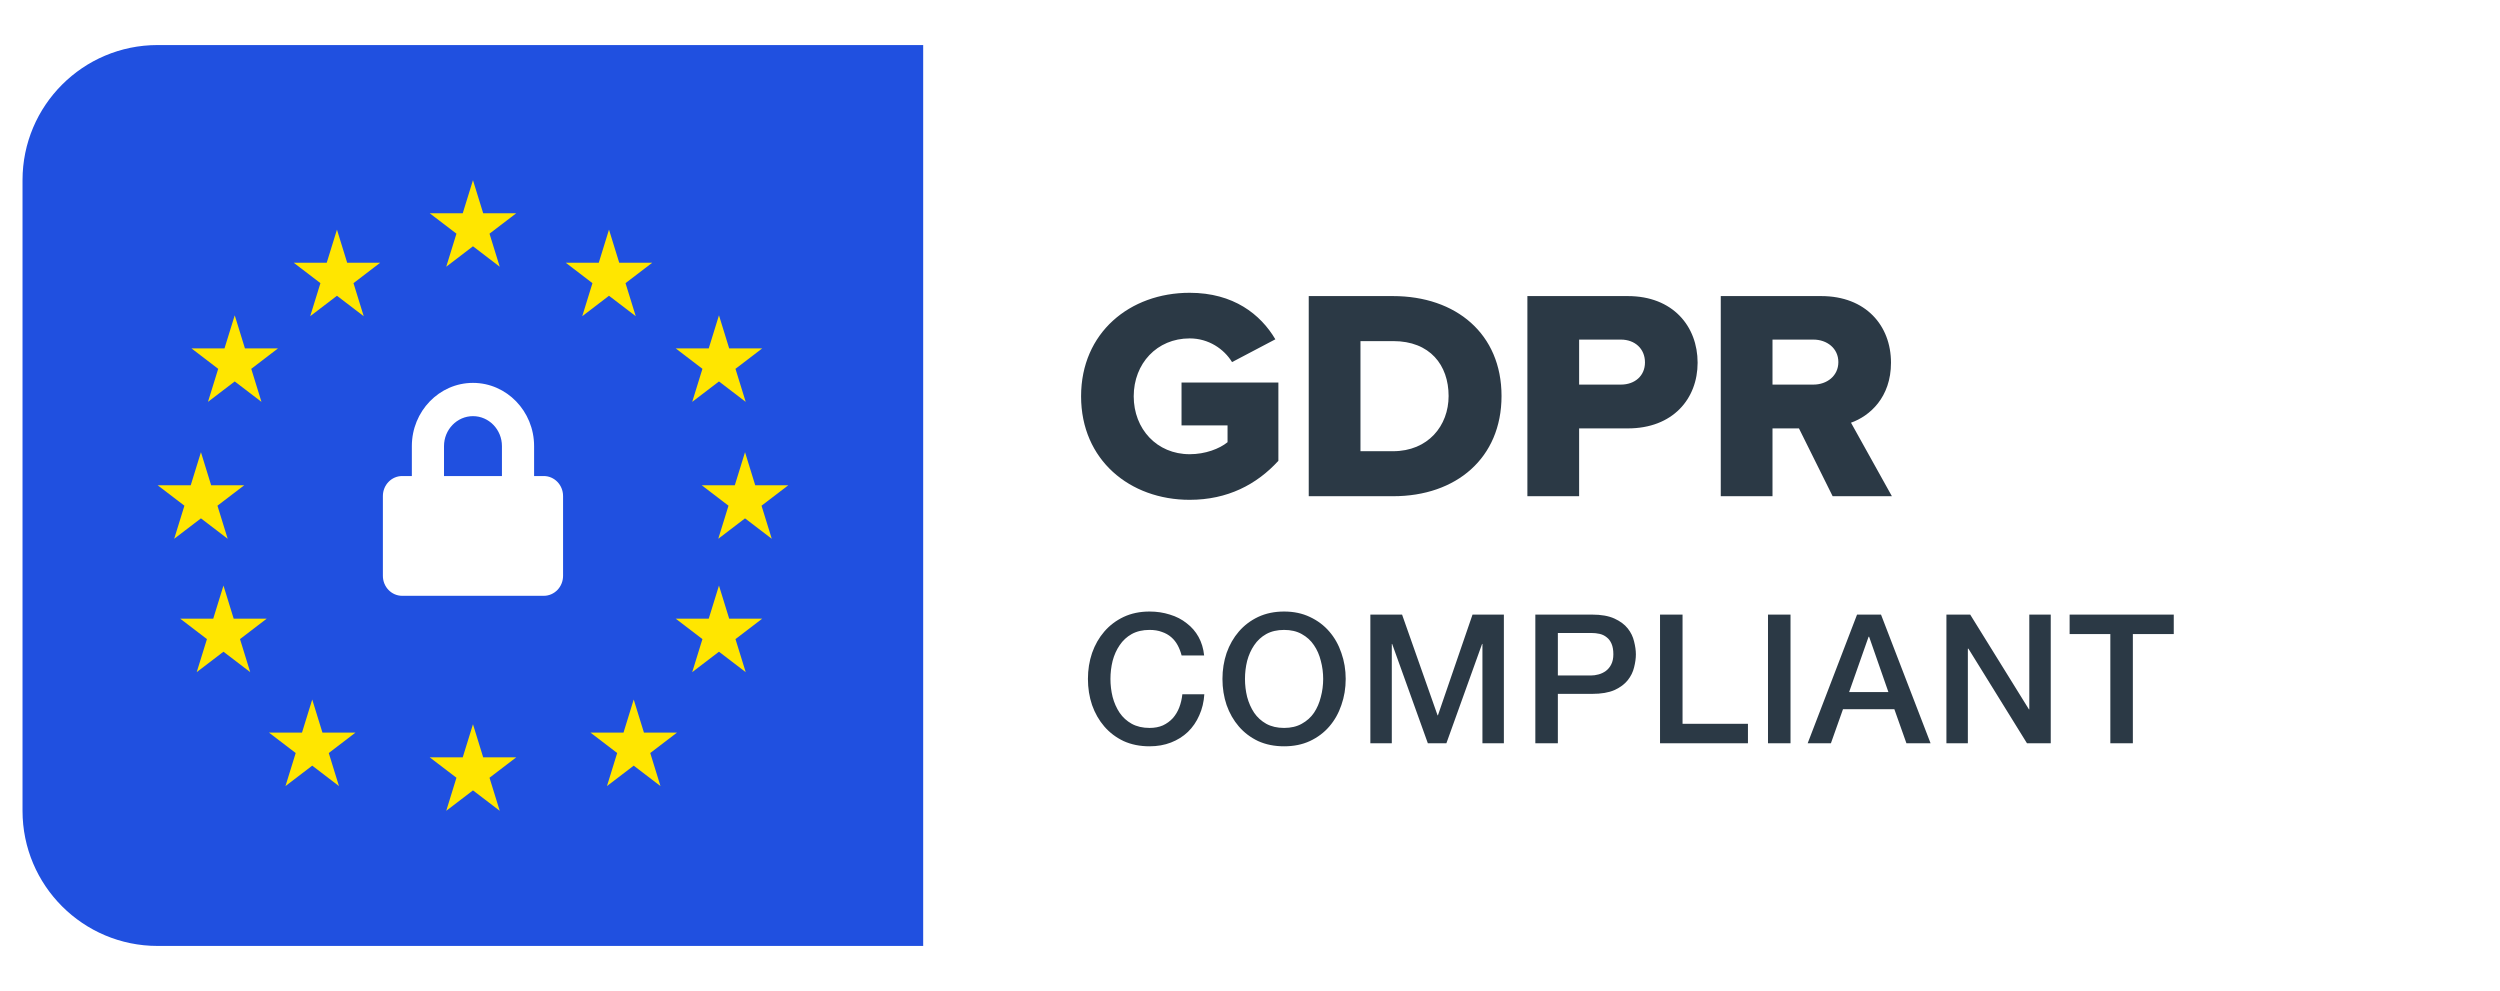
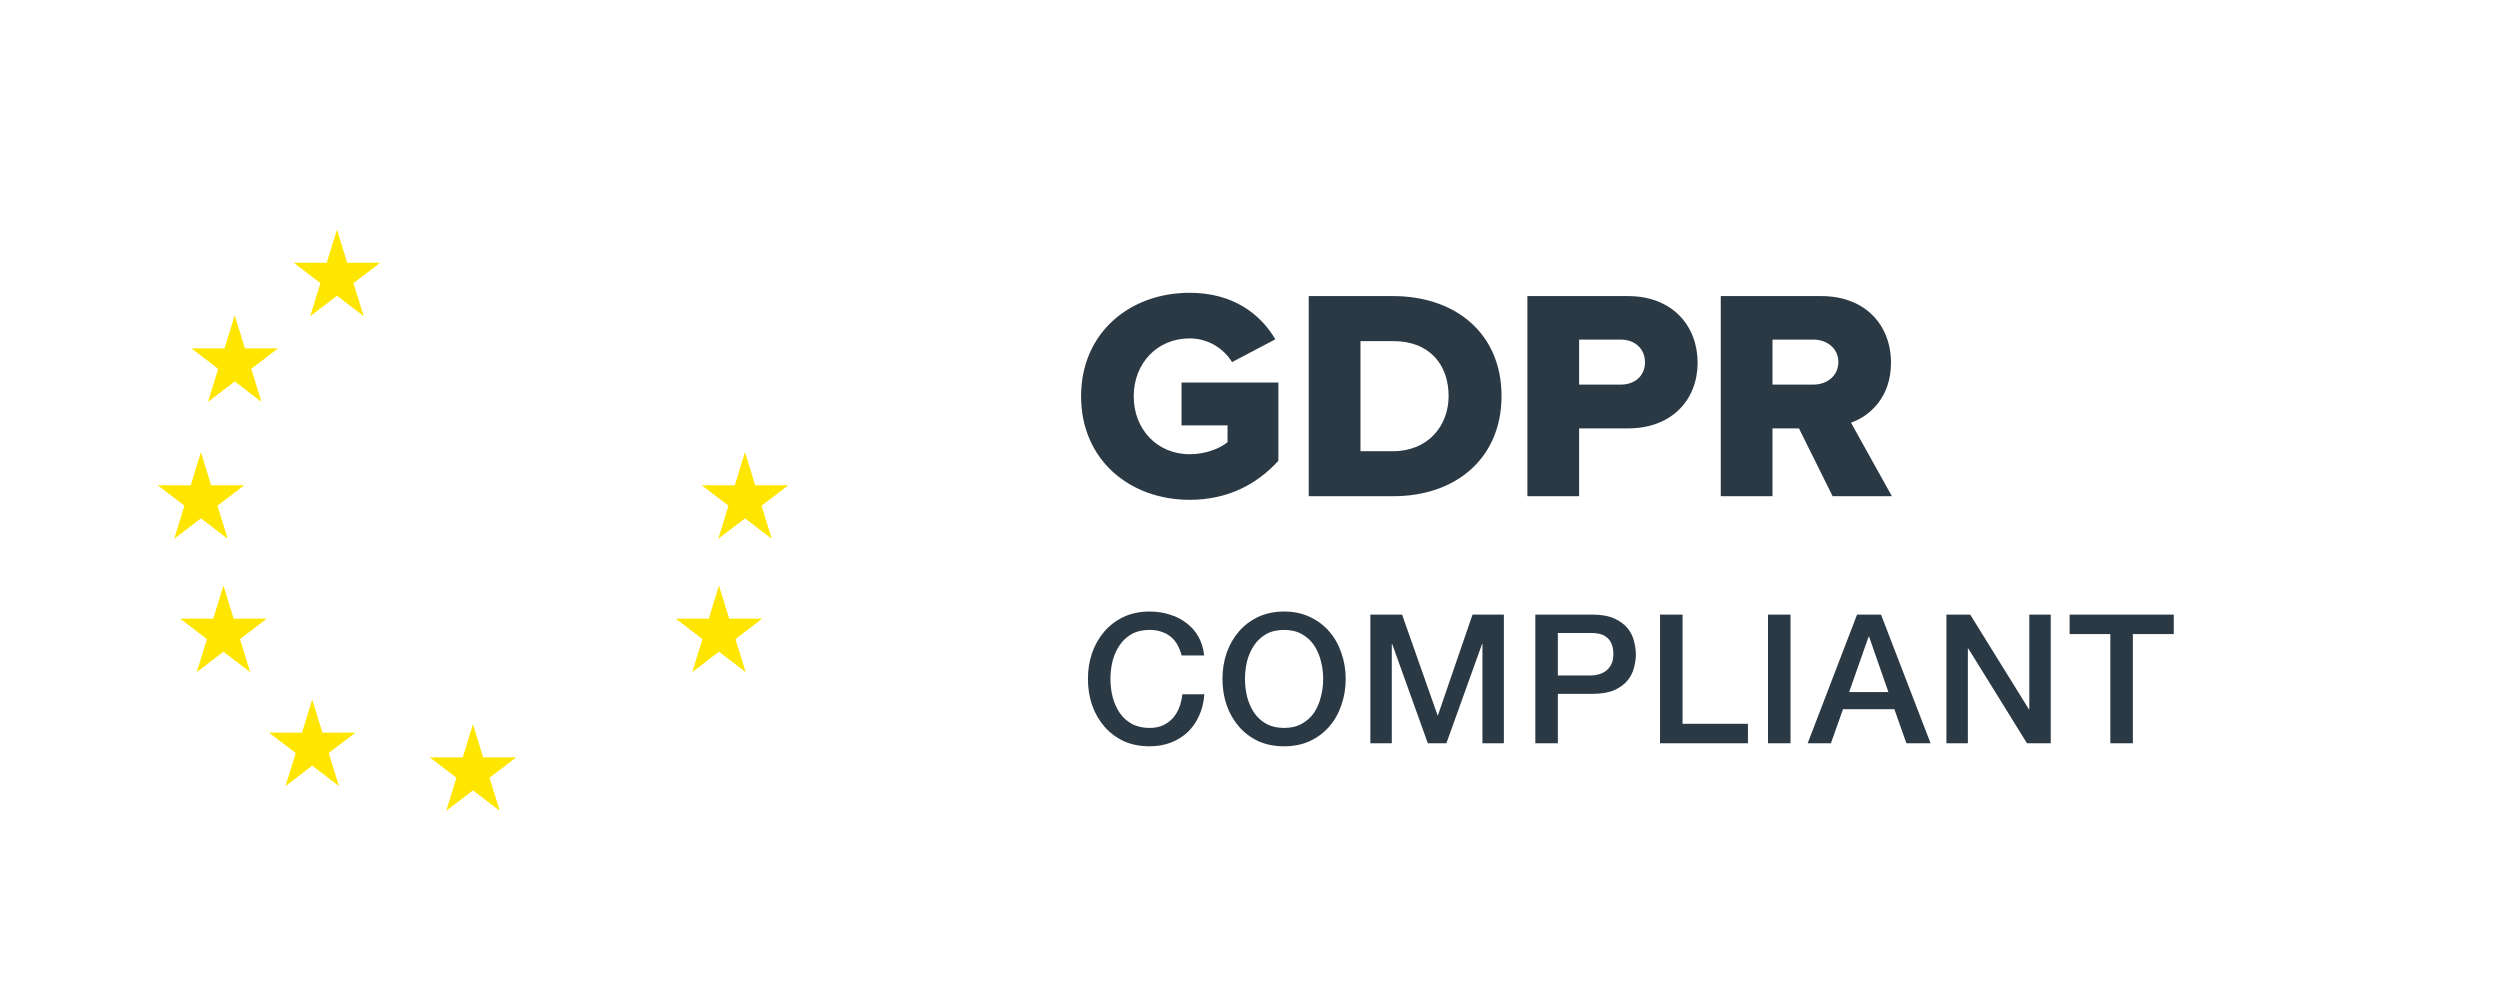
<svg xmlns="http://www.w3.org/2000/svg" width="111px" height="44px" viewBox="0 0 111 44" version="1.1">
  <title>GDPR</title>
  <defs>
    <filter x="-6.1%" y="-16.2%" width="112.3%" height="132.5%" filterUnits="objectBoundingBox" id="filter-1">
      <feOffset dx="0" dy="1" in="SourceAlpha" result="shadowOffsetOuter1" />
      <feGaussianBlur stdDeviation="1" in="shadowOffsetOuter1" result="shadowBlurOuter1" />
      <feColorMatrix values="0 0 0 0 0 0 0 0 0 0 0 0 0 0 0 0 0 0 0.5 0" type="matrix" in="shadowBlurOuter1" result="shadowMatrixOuter1" />
      <feMerge>
        <feMergeNode in="shadowMatrixOuter1" />
        <feMergeNode in="SourceGraphic" />
      </feMerge>
    </filter>
  </defs>
  <g id="GDPR" stroke="none" stroke-width="1" fill="none" fill-rule="evenodd">
    <g filter="url(#filter-1)" transform="translate(1, 1)">
-       <path d="M0,6 C0,2.686 2.686,0 6,0 L40,0 L40,40 L6,40 C2.686,40 0,37.314 0,34 L0,6 Z" id="Path" fill="#2050E0" fill-rule="nonzero" />
-       <path d="M40,0 L100,0 C103.314,0 106,2.686 106,6 L106,34 C106,37.314 103.314,40 100,40 L40,40 L40,0 Z" id="Path" fill="#FFFFFF" fill-rule="nonzero" />
-       <polygon id="Path" fill="#FFE600" fill-rule="nonzero" points="20 6 20.453 7.468 21.922 7.468 20.734 8.375 21.188 9.843 20 8.935 18.813 9.843 19.266 8.375 18.078 7.468 19.546 7.468" />
+       <path d="M40,0 L100,0 C103.314,0 106,2.686 106,6 L106,34 C106,37.314 103.314,40 100,40 L40,40 Z" id="Path" fill="#FFFFFF" fill-rule="nonzero" />
      <polygon id="Path" fill="#FFE600" fill-rule="nonzero" points="20 30.157 20.453 31.625 21.922 31.625 20.734 32.532 21.188 34 20 33.093 18.813 34 19.266 32.532 18.078 31.625 19.546 31.625" />
-       <polygon id="Path" fill="#FFE600" fill-rule="nonzero" points="26.039 8.196 26.493 9.664 27.961 9.664 26.773 10.572 27.227 12.039 26.039 11.132 24.852 12.039 25.305 10.572 24.118 9.664 25.586 9.664" />
      <polygon id="Path" fill="#FFE600" fill-rule="nonzero" points="30.922 24 31.375 25.468 32.843 25.468 31.655 26.376 32.109 27.843 30.922 26.936 29.734 27.843 30.188 26.376 29 25.468 30.468 25.468" />
      <polygon id="Path" fill="#FFE600" fill-rule="nonzero" points="32.079 18.078 32.532 19.546 34 19.546 32.812 20.453 33.266 21.922 32.079 21.015 30.891 21.922 31.345 20.453 30.157 19.546 31.625 19.546" />
      <polygon id="Path" fill="#FFE600" fill-rule="nonzero" points="7.922 18.078 8.375 19.546 9.843 19.546 8.655 20.453 9.109 21.922 7.922 21.015 6.734 21.922 7.188 20.453 6 19.546 7.468 19.546" />
      <polygon id="Path" fill="#FFE600" fill-rule="nonzero" points="8.922 24 9.375 25.468 10.843 25.468 9.656 26.376 10.109 27.843 8.922 26.936 7.734 27.843 8.188 26.376 7 25.468 8.468 25.468" />
-       <polygon id="Path" fill="#FFE600" fill-rule="nonzero" points="30.922 12 31.375 13.468 32.843 13.468 31.655 14.376 32.109 15.843 30.922 14.936 29.734 15.843 30.188 14.376 29 13.468 30.468 13.468" />
      <polygon id="Path" fill="#FFE600" fill-rule="nonzero" points="9.422 12 9.875 13.468 11.343 13.468 10.156 14.376 10.609 15.843 9.422 14.936 8.234 15.843 8.688 14.376 7.5 13.468 8.968 13.468" />
-       <polygon id="Path" fill="#FFE600" fill-rule="nonzero" points="27.137 29.059 27.591 30.527 29.059 30.527 27.871 31.434 28.325 32.902 27.137 31.995 25.949 32.902 26.403 31.434 25.216 30.527 26.684 30.527" />
      <polygon id="Path" fill="#FFE600" fill-rule="nonzero" points="13.961 8.196 14.414 9.664 15.882 9.664 14.695 10.572 15.149 12.039 13.961 11.132 12.773 12.039 13.227 10.572 12.039 9.664 13.507 9.664" />
      <polygon id="Path" fill="#FFE600" fill-rule="nonzero" points="12.863 29.059 13.316 30.527 14.784 30.527 13.597 31.434 14.05 32.902 12.863 31.995 11.675 32.902 12.129 31.434 10.941 30.527 12.409 30.527" />
      <path d="M47,15.596 C47,18.42 49.163,20.192 51.821,20.192 C53.503,20.192 54.798,19.512 55.76,18.46 L55.76,14.983 L51.46,14.983 L51.46,16.888 L53.503,16.888 L53.503,17.634 C53.142,17.927 52.515,18.167 51.821,18.167 C50.365,18.167 49.337,17.048 49.337,15.596 C49.337,14.144 50.365,13.025 51.821,13.025 C52.662,13.025 53.343,13.491 53.703,14.077 L55.626,13.065 C54.972,11.959 53.77,11 51.821,11 C49.163,11 47,12.772 47,15.596 Z M57.108,20.032 L57.108,11.146 L60.847,11.146 C63.651,11.146 65.668,12.825 65.668,15.582 C65.668,18.34 63.651,20.032 60.861,20.032 L57.108,20.032 Z M59.405,18.034 L60.847,18.034 C62.41,18.034 63.318,16.901 63.318,15.582 C63.318,14.21 62.49,13.145 60.861,13.145 L59.405,13.145 L59.405,18.034 Z M66.816,20.032 L66.816,11.146 L71.276,11.146 C73.279,11.146 74.374,12.492 74.374,14.104 C74.374,15.702 73.279,17.021 71.276,17.021 L69.113,17.021 L69.113,20.032 L66.816,20.032 Z M72.037,14.091 C72.037,13.478 71.583,13.078 70.969,13.078 L69.113,13.078 L69.113,15.076 L70.969,15.076 C71.583,15.076 72.037,14.69 72.037,14.091 Z M80.369,20.032 L78.874,17.021 L77.699,17.021 L77.699,20.032 L75.402,20.032 L75.402,11.146 L79.862,11.146 C81.838,11.146 82.96,12.452 82.96,14.104 C82.96,15.649 82.012,16.475 81.184,16.768 L83,20.032 L80.369,20.032 Z M80.623,14.077 C80.623,13.464 80.116,13.078 79.515,13.078 L77.699,13.078 L77.699,15.076 L79.515,15.076 C80.116,15.076 80.623,14.69 80.623,14.077 Z" id="Shape" fill="#2B3945" />
      <path d="M22.714,19.136 L23.143,19.136 C23.616,19.136 24,19.533 24,20.023 L24,23.568 C24,24.058 23.616,24.454 23.143,24.454 L16.857,24.454 C16.384,24.454 16,24.058 16,23.568 L16,20.023 C16,19.533 16.384,19.136 16.857,19.136 L17.286,19.136 L17.286,17.807 C17.286,16.259 18.504,15 20,15 C21.496,15 22.714,16.259 22.714,17.807 L22.714,19.136 Z M18.714,17.807 L18.714,19.136 L21.286,19.136 L21.286,17.807 C21.286,17.074 20.709,16.477 20,16.477 C19.291,16.477 18.714,17.074 18.714,17.807 Z" id="Shape" fill="#FFFFFF" />
      <path d="M51.464,27.104 C51.421,26.939 51.363,26.787 51.288,26.648 C51.213,26.509 51.117,26.389 51,26.288 C50.883,26.187 50.744,26.109 50.584,26.056 C50.429,25.997 50.248,25.968 50.04,25.968 C49.736,25.968 49.472,26.029 49.248,26.152 C49.029,26.275 48.851,26.44 48.712,26.648 C48.573,26.851 48.469,27.083 48.4,27.344 C48.336,27.605 48.304,27.872 48.304,28.144 C48.304,28.416 48.336,28.683 48.4,28.944 C48.469,29.205 48.573,29.44 48.712,29.648 C48.851,29.851 49.029,30.013 49.248,30.136 C49.472,30.259 49.736,30.32 50.04,30.32 C50.264,30.32 50.461,30.283 50.632,30.208 C50.803,30.128 50.949,30.021 51.072,29.888 C51.195,29.749 51.291,29.589 51.36,29.408 C51.429,29.227 51.475,29.032 51.496,28.824 L52.472,28.824 C52.451,29.165 52.376,29.477 52.248,29.76 C52.125,30.043 51.957,30.288 51.744,30.496 C51.531,30.699 51.28,30.856 50.992,30.968 C50.704,31.08 50.387,31.136 50.04,31.136 C49.613,31.136 49.229,31.059 48.888,30.904 C48.552,30.744 48.267,30.528 48.032,30.256 C47.797,29.984 47.616,29.667 47.488,29.304 C47.365,28.941 47.304,28.555 47.304,28.144 C47.304,27.739 47.365,27.355 47.488,26.992 C47.616,26.629 47.797,26.312 48.032,26.04 C48.267,25.768 48.552,25.552 48.888,25.392 C49.229,25.232 49.613,25.152 50.04,25.152 C50.36,25.152 50.661,25.197 50.944,25.288 C51.227,25.373 51.475,25.501 51.688,25.672 C51.907,25.837 52.083,26.04 52.216,26.28 C52.349,26.52 52.432,26.795 52.464,27.104 L51.464,27.104 Z M56.013,25.968 C55.709,25.968 55.445,26.029 55.221,26.152 C55.003,26.275 54.824,26.44 54.685,26.648 C54.547,26.851 54.443,27.083 54.373,27.344 C54.309,27.605 54.277,27.872 54.277,28.144 C54.277,28.416 54.309,28.683 54.373,28.944 C54.443,29.205 54.547,29.44 54.685,29.648 C54.824,29.851 55.003,30.013 55.221,30.136 C55.445,30.259 55.709,30.32 56.013,30.32 C56.317,30.32 56.579,30.259 56.797,30.136 C57.021,30.013 57.203,29.851 57.341,29.648 C57.48,29.44 57.581,29.205 57.645,28.944 C57.715,28.683 57.749,28.416 57.749,28.144 C57.749,27.872 57.715,27.605 57.645,27.344 C57.581,27.083 57.48,26.851 57.341,26.648 C57.203,26.44 57.021,26.275 56.797,26.152 C56.579,26.029 56.317,25.968 56.013,25.968 Z M56.013,25.152 C56.44,25.152 56.821,25.232 57.157,25.392 C57.499,25.552 57.787,25.768 58.021,26.04 C58.256,26.312 58.435,26.629 58.557,26.992 C58.685,27.355 58.749,27.739 58.749,28.144 C58.749,28.555 58.685,28.941 58.557,29.304 C58.435,29.667 58.256,29.984 58.021,30.256 C57.787,30.528 57.499,30.744 57.157,30.904 C56.821,31.059 56.44,31.136 56.013,31.136 C55.587,31.136 55.203,31.059 54.861,30.904 C54.525,30.744 54.24,30.528 54.005,30.256 C53.771,29.984 53.589,29.667 53.461,29.304 C53.339,28.941 53.277,28.555 53.277,28.144 C53.277,27.739 53.339,27.355 53.461,26.992 C53.589,26.629 53.771,26.312 54.005,26.04 C54.24,25.768 54.525,25.552 54.861,25.392 C55.203,25.232 55.587,25.152 56.013,25.152 Z M59.844,25.288 L61.252,25.288 L62.828,29.76 L62.844,29.76 L64.38,25.288 L65.772,25.288 L65.772,31 L64.82,31 L64.82,26.592 L64.804,26.592 L63.22,31 L62.396,31 L60.812,26.592 L60.796,26.592 L60.796,31 L59.844,31 L59.844,25.288 Z M67.169,25.288 L69.689,25.288 C70.094,25.288 70.425,25.347 70.681,25.464 C70.937,25.581 71.134,25.728 71.273,25.904 C71.412,26.08 71.505,26.272 71.553,26.48 C71.606,26.688 71.633,26.88 71.633,27.056 C71.633,27.232 71.606,27.424 71.553,27.632 C71.505,27.835 71.412,28.024 71.273,28.2 C71.134,28.376 70.937,28.523 70.681,28.64 C70.425,28.752 70.094,28.808 69.689,28.808 L68.169,28.808 L68.169,31 L67.169,31 L67.169,25.288 Z M68.169,27.992 L69.633,27.992 C69.745,27.992 69.86,27.976 69.977,27.944 C70.094,27.912 70.201,27.861 70.297,27.792 C70.398,27.717 70.478,27.621 70.537,27.504 C70.601,27.381 70.633,27.229 70.633,27.048 C70.633,26.861 70.606,26.707 70.553,26.584 C70.5,26.461 70.428,26.365 70.337,26.296 C70.246,26.221 70.142,26.171 70.025,26.144 C69.908,26.117 69.782,26.104 69.649,26.104 L68.169,26.104 L68.169,27.992 Z M72.705,25.288 L73.705,25.288 L73.705,30.136 L76.609,30.136 L76.609,31 L72.705,31 L72.705,25.288 Z M77.499,25.288 L78.499,25.288 L78.499,31 L77.499,31 L77.499,25.288 Z M81.453,25.288 L82.517,25.288 L84.717,31 L83.645,31 L83.109,29.488 L80.829,29.488 L80.293,31 L79.261,31 L81.453,25.288 Z M81.101,28.728 L82.845,28.728 L81.989,26.272 L81.965,26.272 L81.101,28.728 Z M85.421,25.288 L86.477,25.288 L89.085,29.496 L89.101,29.496 L89.101,25.288 L90.053,25.288 L90.053,31 L88.997,31 L86.397,26.8 L86.373,26.8 L86.373,31 L85.421,31 L85.421,25.288 Z M90.891,25.288 L95.515,25.288 L95.515,26.152 L93.699,26.152 L93.699,31 L92.699,31 L92.699,26.152 L90.891,26.152 L90.891,25.288 Z" id="Shape" fill="#2B3945" fill-rule="nonzero" />
    </g>
  </g>
</svg>